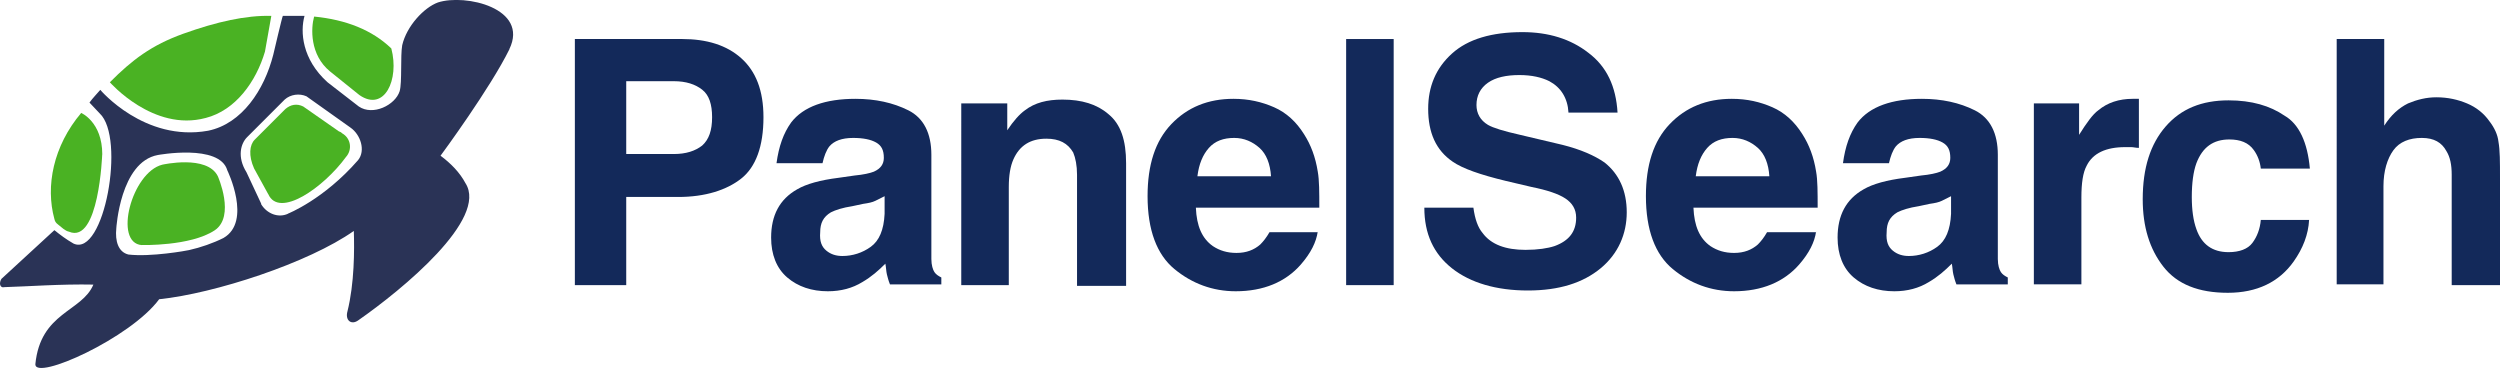
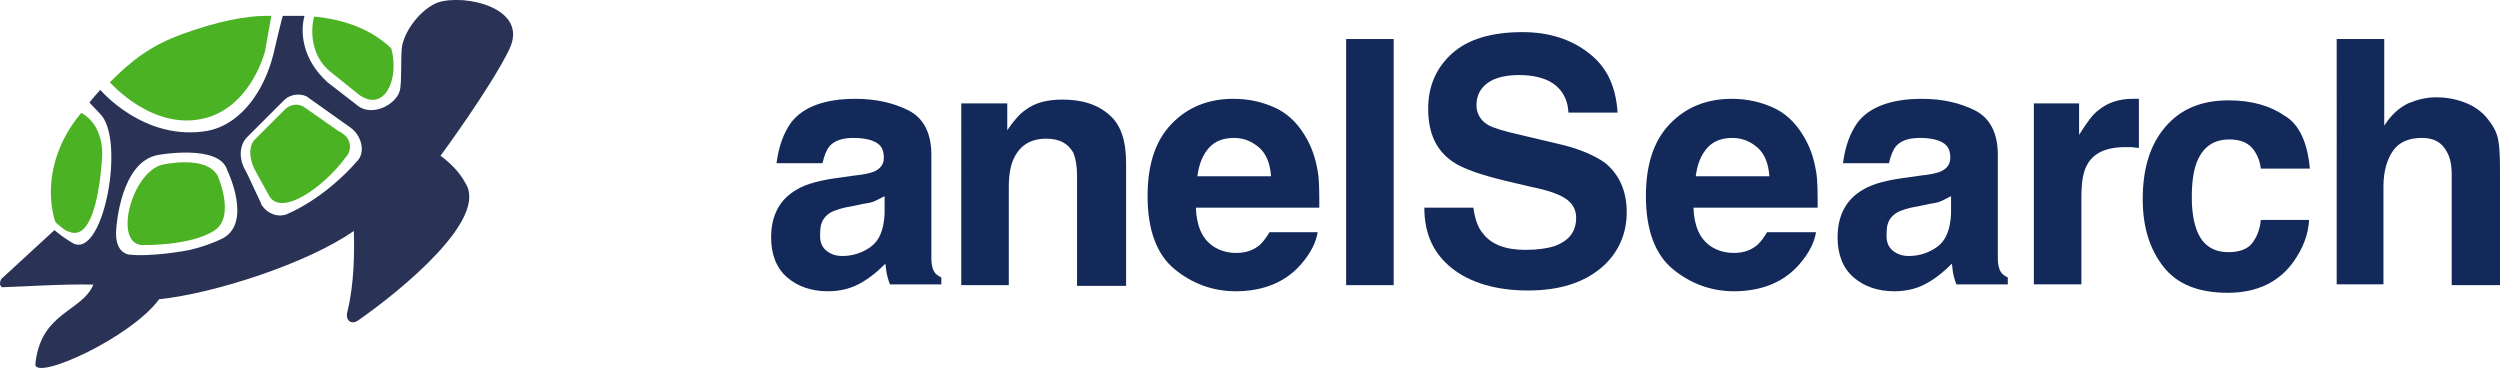
<svg xmlns="http://www.w3.org/2000/svg" id="_レイヤー_2" viewBox="0 0 326.08 48">
  <defs>
    <style>.cls-1{fill:#2a3356;}.cls-2{isolation:isolate;}.cls-3{fill:#4ab223;}.cls-4{fill:#13295a;}</style>
  </defs>
  <g id="_レイヤー_1-2">
    <g class="cls-2">
-       <path class="cls-4" d="M88.48,25.69h-6.8v11.5h-6.7V5.09h14c3.2,0,5.8.8,7.7,2.5s2.9,4.2,2.9,7.7c0,3.8-1,6.5-2.9,8s-4.7,2.4-8.2,2.4ZM91.58,18.99c.9-.8,1.3-2,1.3-3.7s-.4-2.9-1.3-3.6-2.1-1.1-3.7-1.1h-6.2v9.5h6.2c1.6,0,2.8-.4,3.7-1.1Z" />
      <path class="cls-4" d="M103.18,15.99c1.6-2.1,4.5-3.1,8.4-3.1,2.6,0,4.9.5,6.9,1.5,2,1,3,3,3,5.8v13.6c0,.8.2,1.4.4,1.7.2.3.5.5.9.7v.9h-6.7c-.2-.5-.3-.9-.4-1.3-.1-.4-.1-.9-.2-1.4-.9.9-1.8,1.7-3,2.4-1.3.8-2.8,1.2-4.5,1.2-2.1,0-3.9-.6-5.3-1.8s-2.1-3-2.1-5.2c0-2.9,1.1-5,3.4-6.3,1.2-.7,3-1.2,5.4-1.5l2.1-.3c1.1-.1,2-.3,2.5-.5.9-.4,1.3-1,1.3-1.8,0-1-.3-1.6-1-2s-1.7-.6-3-.6c-1.5,0-2.5.4-3.1,1.1-.4.5-.7,1.3-.9,2.2h-6c.3-2.2.9-3.9,1.9-5.3ZM107.78,32.69c.6.5,1.3.7,2.1.7,1.3,0,2.6-.4,3.7-1.2s1.7-2.2,1.8-4.3v-2.3c-.4.2-.8.4-1.2.6-.4.2-.9.3-1.6.4l-1.4.3c-1.3.2-2.2.5-2.8.8-1,.6-1.4,1.4-1.4,2.6-.1,1.2.2,1.9.8,2.4Z" />
      <path class="cls-4" d="M136.48,18.09c-2.1,0-3.5.9-4.3,2.7-.4.9-.6,2.1-.6,3.6v12.8h-6.2V13.49h6v3.5c.8-1.2,1.6-2.1,2.3-2.6,1.3-1,2.9-1.4,4.9-1.4,2.5,0,4.5.6,6,1.9,1.6,1.3,2.3,3.4,2.3,6.4v16h-6.4v-14.5c0-1.2-.2-2.2-.5-2.9-.7-1.2-1.8-1.8-3.5-1.8Z" />
      <path class="cls-4" d="M171.88,30.19c-.2,1.4-.9,2.8-2.2,4.3-2,2.3-4.9,3.5-8.5,3.5-3,0-5.7-1-8-2.9s-3.5-5.1-3.5-9.5c0-4.1,1-7.2,3.1-9.4s4.8-3.3,8.1-3.3c2,0,3.7.4,5.3,1.1,1.6.7,2.9,1.9,3.9,3.5.9,1.4,1.5,3,1.8,4.9.2,1.1.2,2.7.2,4.7h-16.1c.1,2.4.8,4,2.2,5,.9.6,1.9.9,3.1.9,1.3,0,2.3-.4,3.1-1.1.4-.4.8-.9,1.2-1.6h6.3s0-.1,0-.1ZM165.78,22.99c-.1-1.6-.6-2.9-1.5-3.7s-2-1.3-3.3-1.3c-1.4,0-2.5.4-3.3,1.3-.8.9-1.3,2.1-1.5,3.7h9.6Z" />
      <path class="cls-4" d="M175.58,5.09h6.2v32.1h-6.2V5.09Z" />
      <path class="cls-4" d="M198.98,32.59c1.6,0,2.9-.2,3.8-.5,1.9-.7,2.8-1.9,2.8-3.7,0-1.1-.5-1.9-1.4-2.5s-2.4-1.1-4.4-1.5l-3.4-.8c-3.3-.8-5.6-1.6-6.9-2.5-2.2-1.5-3.2-3.8-3.2-6.9,0-2.9,1-5.3,3.1-7.2,2.1-1.9,5.2-2.8,9.2-2.8,3.4,0,6.3.9,8.6,2.7,2.4,1.8,3.6,4.4,3.8,7.8h-6.4c-.1-1.9-1-3.3-2.5-4.1-1-.5-2.3-.8-3.9-.8-1.7,0-3.1.3-4.1,1s-1.5,1.7-1.5,2.9c0,1.1.5,2,1.5,2.6.7.4,2,.8,4.2,1.3l5.5,1.3c2.4.6,4.2,1.4,5.5,2.3,1.9,1.5,2.9,3.7,2.9,6.5s-1.1,5.4-3.4,7.3-5.4,2.9-9.5,2.9-7.5-1-9.9-2.9-3.6-4.5-3.6-7.9h6.4c.2,1.5.6,2.6,1.2,3.3,1.1,1.5,3,2.2,5.6,2.2Z" />
      <path class="cls-4" d="M236.88,30.19c-.2,1.4-.9,2.8-2.2,4.3-2,2.3-4.9,3.5-8.5,3.5-3,0-5.7-1-8-2.9s-3.5-5.1-3.5-9.5c0-4.1,1-7.2,3.1-9.4s4.8-3.3,8.1-3.3c2,0,3.7.4,5.3,1.1,1.6.7,2.9,1.9,3.9,3.5.9,1.4,1.5,3,1.8,4.9.2,1.1.2,2.7.2,4.7h-16.2c.1,2.4.8,4,2.2,5,.9.6,1.9.9,3.1.9,1.3,0,2.3-.4,3.1-1.1.4-.4.8-.9,1.2-1.6h6.4v-.1h0ZM230.78,22.99c-.1-1.6-.6-2.9-1.5-3.7s-2-1.3-3.3-1.3c-1.4,0-2.5.4-3.3,1.3-.8.9-1.3,2.1-1.5,3.7h9.6Z" />
      <path class="cls-4" d="M242.28,15.99c1.6-2.1,4.5-3.1,8.4-3.1,2.6,0,4.9.5,6.9,1.5,2,1,3,3,3,5.8v13.6c0,.8.2,1.4.4,1.7s.5.5.9.7v.9h-6.7c-.2-.5-.3-.9-.4-1.3-.1-.4-.1-.9-.2-1.4-.9.9-1.8,1.7-3,2.4-1.3.8-2.8,1.2-4.5,1.2-2.1,0-3.9-.6-5.3-1.8s-2.1-3-2.1-5.2c0-2.9,1.1-5,3.4-6.3,1.2-.7,3-1.2,5.4-1.5l2.1-.3c1.1-.1,2-.3,2.5-.5.9-.4,1.3-1,1.3-1.8,0-1-.3-1.6-1-2s-1.7-.6-3-.6c-1.5,0-2.5.4-3.1,1.1-.4.5-.7,1.3-.9,2.2h-6c.3-2.2.9-3.9,1.9-5.3ZM246.88,32.69c.6.5,1.3.7,2.1.7,1.3,0,2.6-.4,3.7-1.2s1.7-2.2,1.8-4.3v-2.3c-.4.2-.8.4-1.2.6-.4.2-.9.3-1.6.4l-1.4.3c-1.3.2-2.2.5-2.8.8-1,.6-1.4,1.4-1.4,2.6-.1,1.2.2,1.9.8,2.4Z" />
      <path class="cls-4" d="M277.18,19.19c-2.5,0-4.2.8-5,2.4-.5.9-.7,2.3-.7,4.2v11.3h-6.2V13.49h5.9v4.1c1-1.6,1.8-2.7,2.5-3.2,1.2-1,2.7-1.5,4.5-1.5h.8v6.4c-.4,0-.7-.1-1-.1h-.8Z" />
      <path class="cls-4" d="M301.28,21.99h-6.4c-.1-.9-.4-1.7-.9-2.4-.7-1-1.8-1.4-3.2-1.4-2.1,0-3.5,1-4.3,3.1-.4,1.1-.6,2.6-.6,4.4,0,1.7.2,3.1.6,4.2.7,2,2.1,3,4.2,3,1.4,0,2.5-.4,3.1-1.2s1-1.8,1.1-3h6.3c-.1,1.9-.8,3.7-2,5.4-1.9,2.7-4.8,4.1-8.6,4.1s-6.6-1.1-8.4-3.4c-1.8-2.3-2.7-5.2-2.7-8.8,0-4.1,1-7.2,3-9.5s4.7-3.4,8.2-3.4c3,0,5.4.7,7.3,2,1.9,1.1,3,3.5,3.3,6.9Z" />
      <path class="cls-4" d="M326.08,23.29v13.9h-6.3v-14.4c0-1.3-.2-2.3-.7-3.1-.6-1.1-1.6-1.7-3.2-1.7s-2.9.5-3.7,1.6-1.3,2.7-1.3,4.7v12.8h-6.1V5.09h6.2v11.3c.9-1.4,1.9-2.3,3.1-2.9,1.2-.5,2.4-.8,3.7-.8,1.5,0,2.8.3,4,.8s2.2,1.3,2.9,2.3c.7.9,1.1,1.8,1.2,2.7.2,1.1.2,2.6.2,4.8Z" />
    </g>
    <path id="_パス_105473" class="cls-3" d="M13.34,20.14c0-4.24-2.75-5.41-2.75-5.41-3.66,4.33-4.66,9.57-3.5,13.82.08.33.17.5.5.75.42.33.92.83,1.41.92,3.91,1.66,4.33-10.07,4.33-10.07" />
    <path id="_パス_105474" class="cls-3" d="M34.98,25.3c1.41,3.25,7.24-.83,10.15-4.83.83-.92.67-2.41-.5-3.08-.08-.08-.17-.17-.42-.25l-4.66-3.25c-.83-.42-1.66-.25-2.33.33l-4,4c-.67.67-.83,2.08-.08,3.75l1.83,3.33Z" />
    <path id="_パス_105475" class="cls-3" d="M26.82,15.39c3.91-1,6.58-4.74,7.74-8.66l.83-4.66c-3.33-.08-7.07.75-11.49,2.33-4.16,1.5-6.66,3.41-9.57,6.33,0,0,5.66,6.49,12.48,4.66" />
    <path id="_パス_105476" class="cls-3" d="M43.05,9.32l3.83,3.08c3.25,2.25,5.24-2,4.16-6.08-2.5-2.41-5.91-3.75-10.07-4.16-.42,1.5-.58,4.99,2.08,7.16" />
    <path id="_パス_105477" class="cls-3" d="M18.5,31.96s6.33.17,9.49-1.91c2.75-1.83.42-7.07.42-7.07-1.41-2.83-7.24-1.5-7.24-1.5-4,1-6.41,10.24-2.66,10.49" />
    <path id="_パス_105478" class="cls-1" d="M66.44,6.4c2.58-5.33-5.74-7.24-9.32-6.08-1.83.67-4.08,3.08-4.66,5.58-.25,1.41,0,4.83-.33,5.99-.58,1.83-3.5,3.25-5.33,2l-4.08-3.16c-3.33-3-3.58-6.58-3-8.66h-2.83c-.08.08-1.25,5.08-1.25,5.08-1.17,4.58-4.08,8.99-8.49,9.9-8.32,1.5-14.07-5.33-14.07-5.33-.42.5-1,1.08-1.41,1.66l1.33,1.41c3.41,3.16.58,18.81-3.41,16.98-1-.58-1.66-1.08-2.5-1.75L.19,36.37c-.33.5-.25,1.25.42,1.08,2.91-.08,7.41-.42,11.57-.33h0c-1.5,3.58-6.91,3.58-7.57,10.4,0,2.16,12.4-3.41,16.15-8.49,7.24-.75,19.48-4.74,25.39-8.91.08,2.5.08,6.82-.83,10.49-.33,1.17.5,1.83,1.41,1.17,5.74-4,16.98-13.23,13.98-17.89-.75-1.41-1.91-2.58-3.25-3.58.25-.33,6.49-8.82,8.99-13.9M29.15,31.04c-1.33.67-3,1.25-4.49,1.58-.33.08-4.99.92-7.91.58-1.33-.33-1.75-1.75-1.58-3.41,0,0,.5-8.66,5.41-9.57,0,0,8.07-1.5,9.07,2,0,0,3.25,6.66-.5,8.82M37.56,27.88c-1.25.58-2.75,0-3.5-1.25v-.08l-1.91-4.08c-1.25-2-.75-3.75.08-4.58l4.91-4.91c.75-.67,1.91-.83,2.83-.42l5.74,4.08c1.33.92,2,3,1,4.24-4.49,5.16-9.16,6.99-9.16,6.99" />
  </g>
</svg>